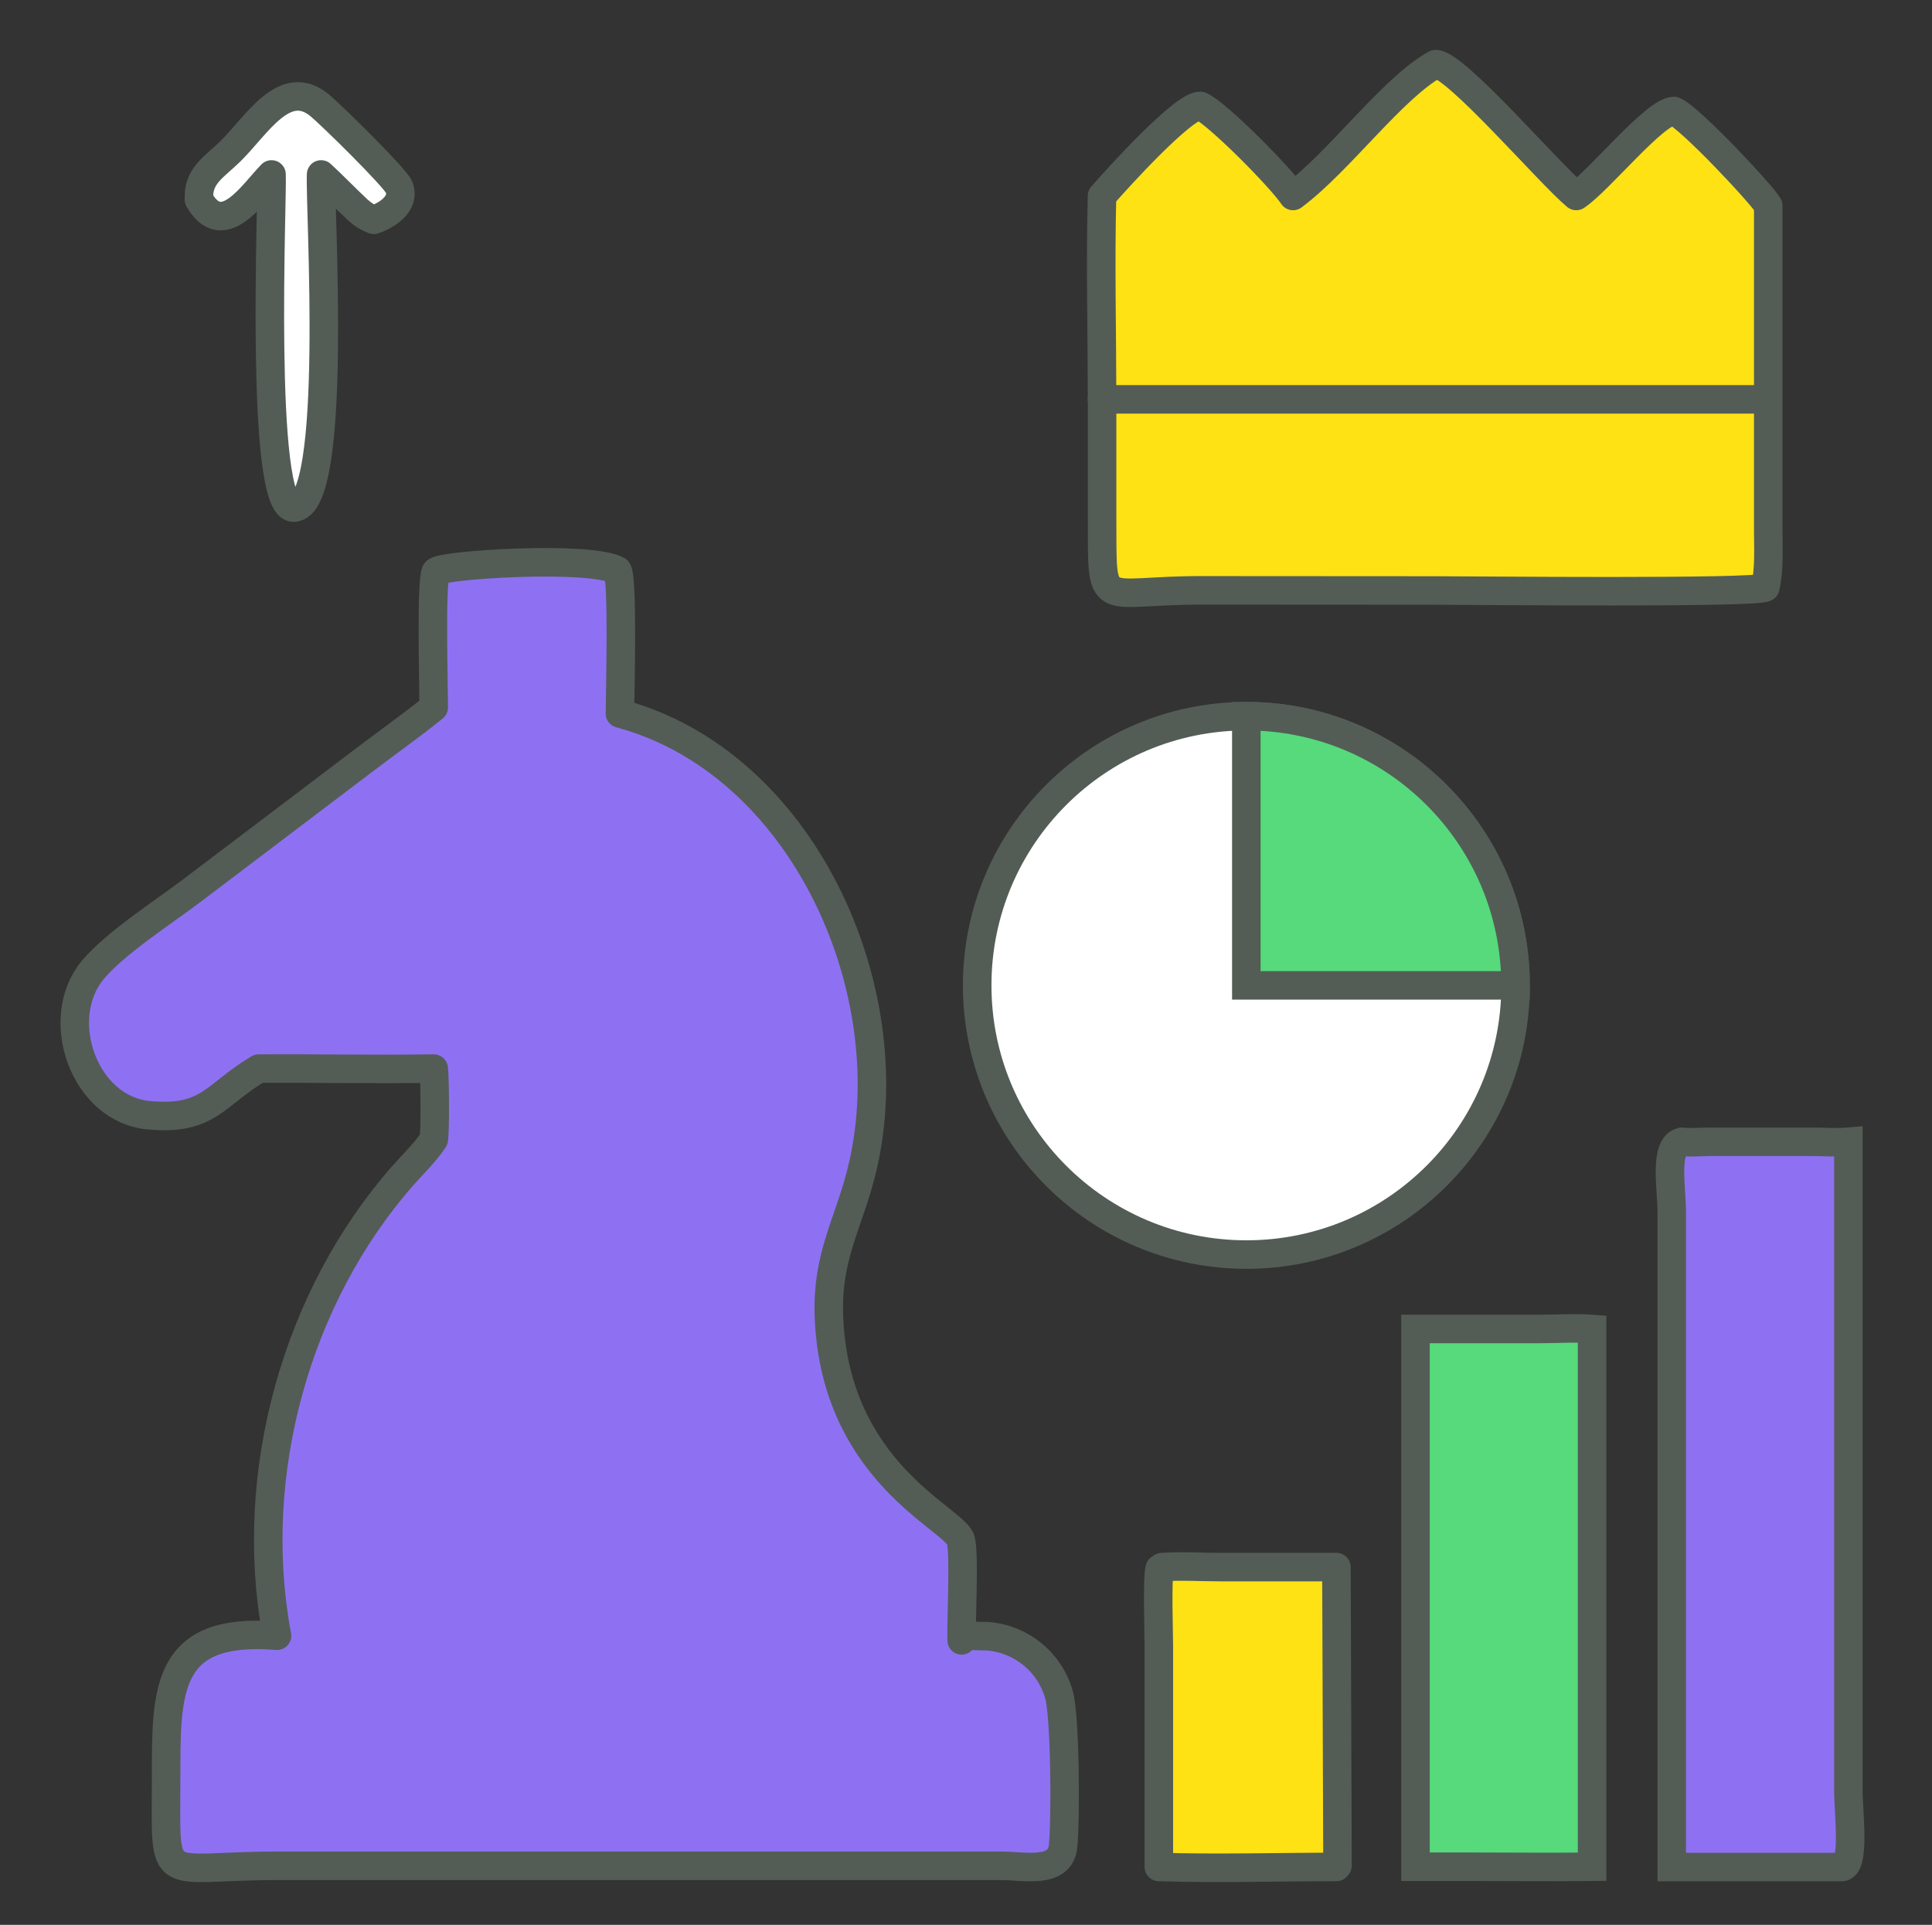
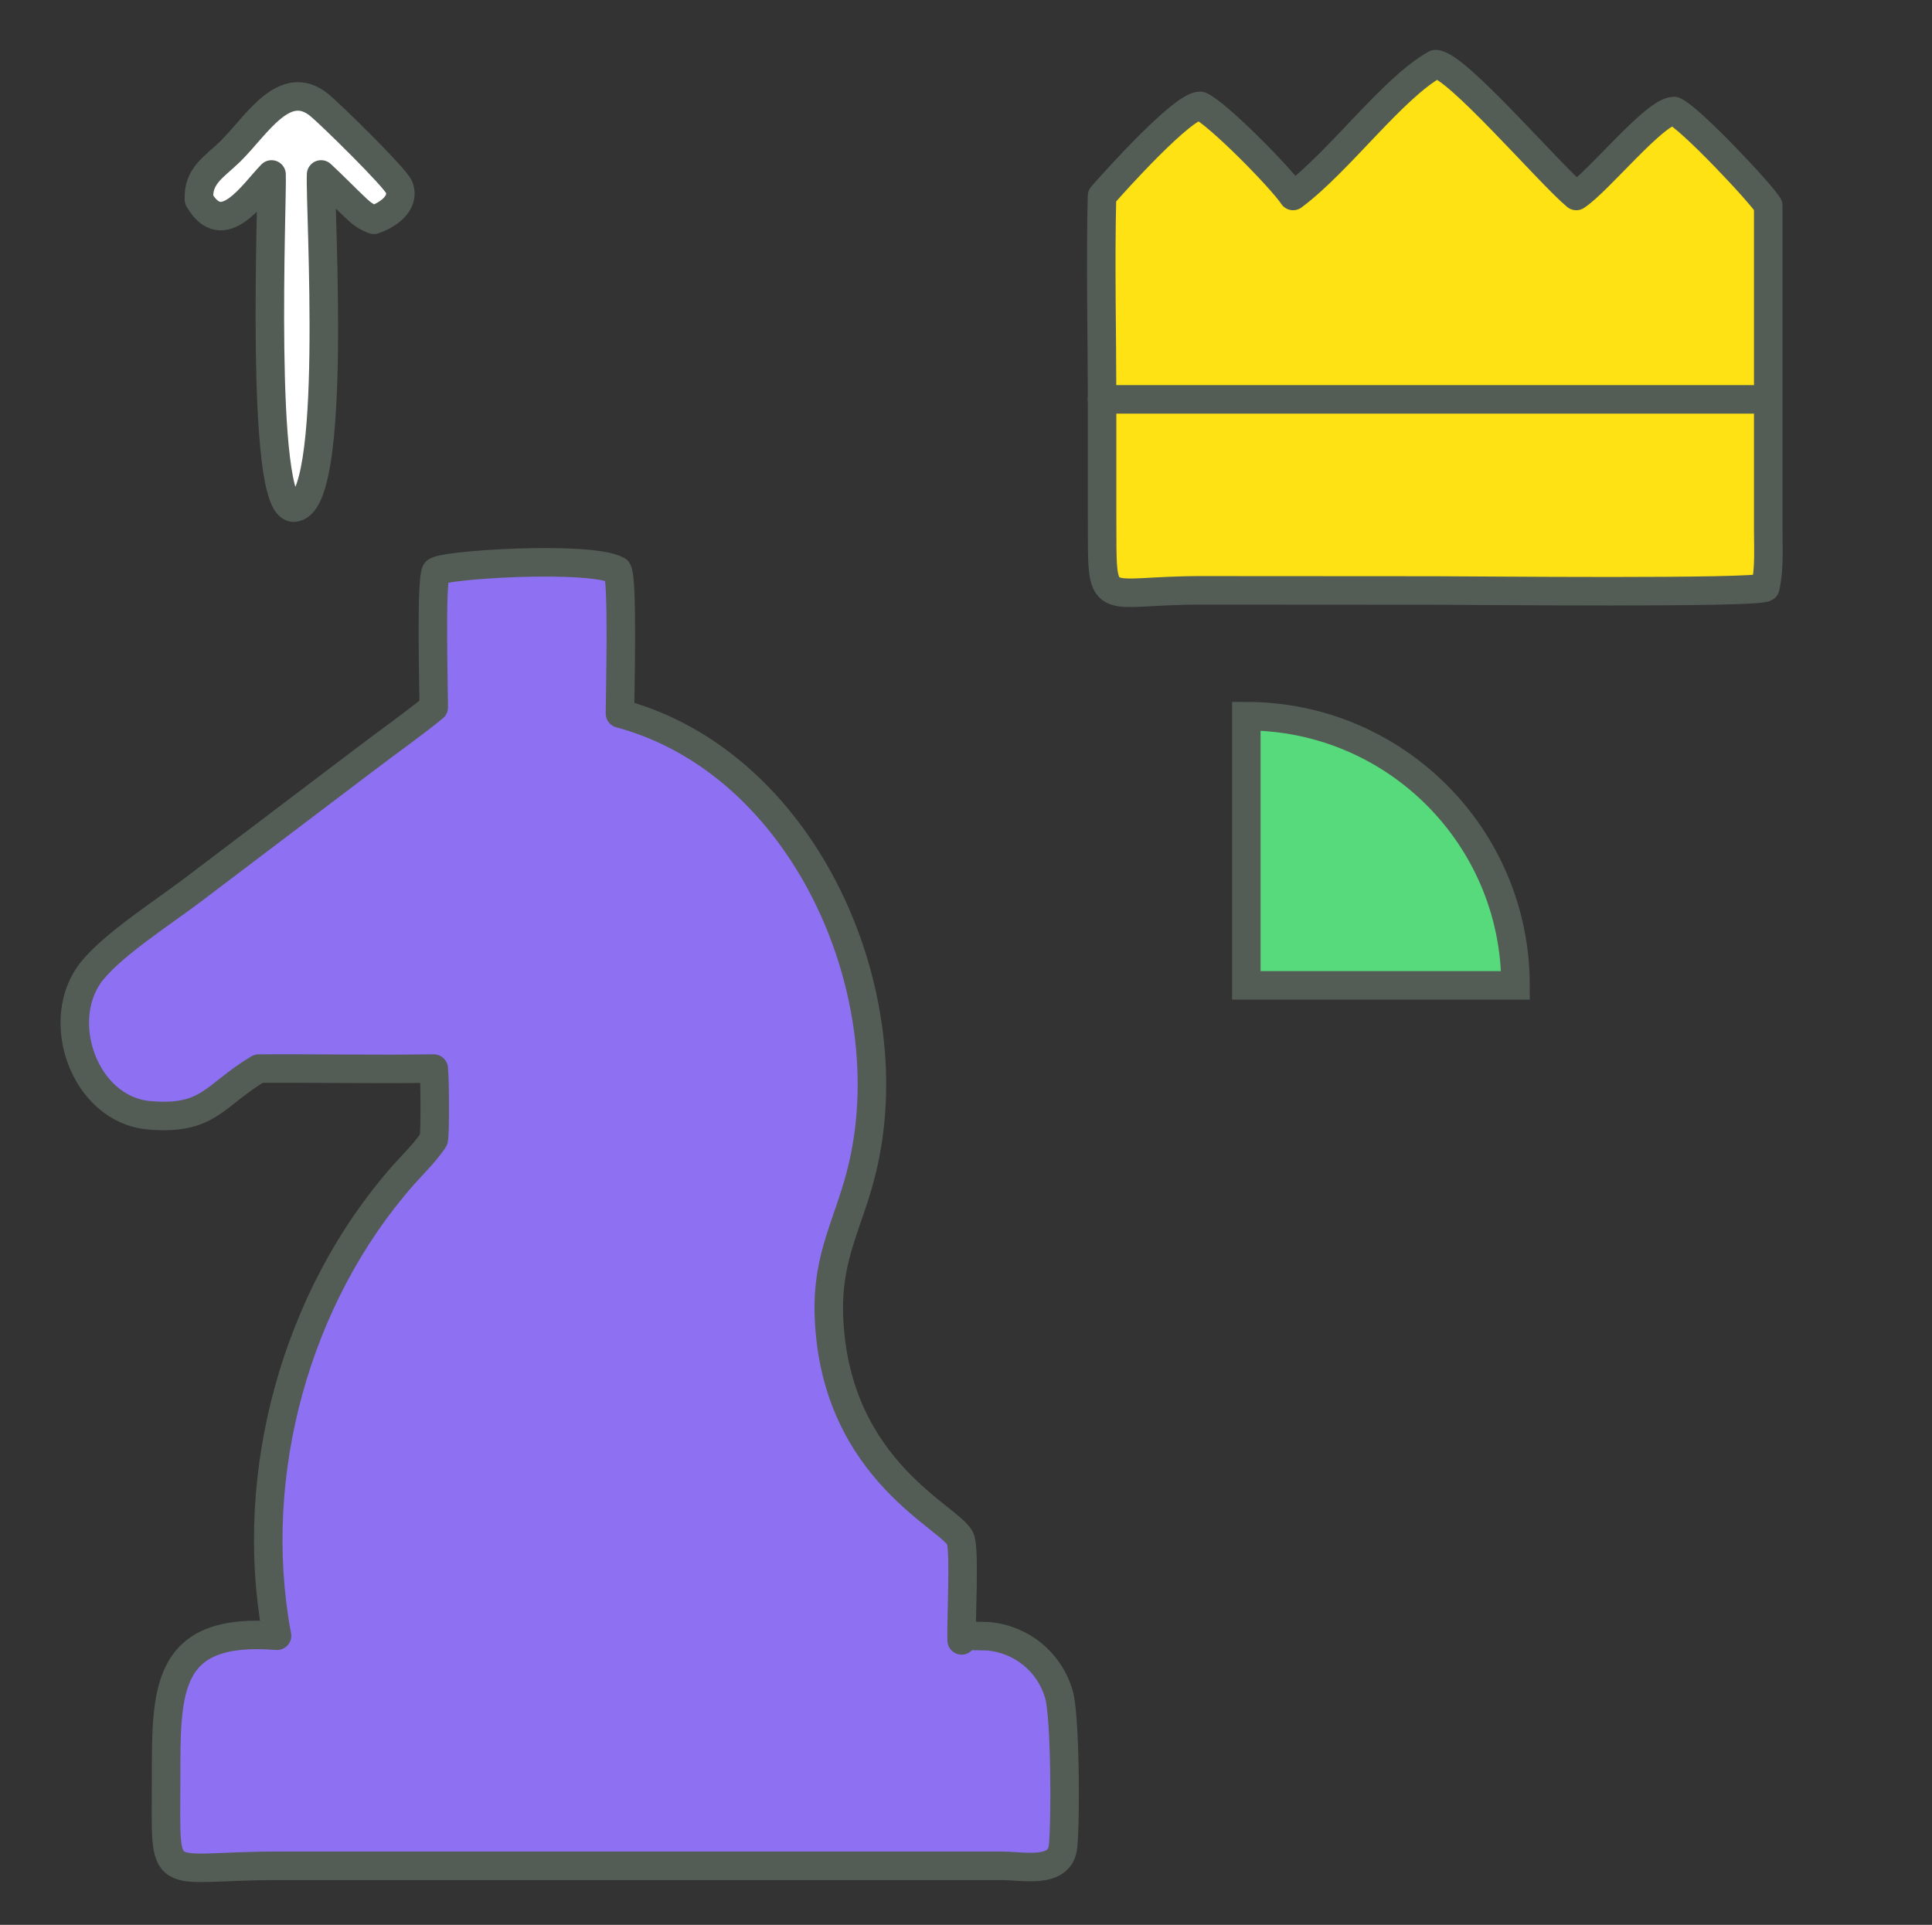
<svg xmlns="http://www.w3.org/2000/svg" id="Layer_1" data-name="Layer 1" width="271" height="270" viewBox="0 0 271 270">
  <rect x="0" y="0" width="271" height="270" fill="#333333" stroke="none" />
  <defs>
    <style>
      .cls-1, .cls-2, .cls-3, .cls-4, .cls-5, .cls-6, .cls-7 {
        stroke-width: 4px;
      }

      .cls-1, .cls-2, .cls-3, .cls-5, .cls-6, .cls-7 {
        stroke: #535d56;
      }

      .cls-1, .cls-3, .cls-4 {
        stroke-linecap: round;
      }

      .cls-1, .cls-3, .cls-4, .cls-5, .cls-7 {
        stroke-linejoin: round;
      }

      .cls-1, .cls-6 {
        fill: #8e71f3;
      }

      .cls-2 {
        fill: #56da7b;
      }

      .cls-2, .cls-6 {
        stroke-miterlimit: 8;
      }

      .cls-3, .cls-5 {
        fill: #fff;
      }

      .cls-4 {
        fill: none;
        stroke: #535d56;
      }

      .cls-7 {
        fill: #ffe214;
      }
    </style>
  </defs>
  <path class="cls-1" d="M135.5,229.45l3.07.07c4.72.4,8.68,3.62,9.98,8.22.86,3.03.95,17.33.57,21.21-.39,3.98-5.44,2.77-8.71,2.77H39.03c-16.97-.01-15.73,3.27-15.73-12.21,0-12.45-.16-21.32,15.56-20.06l-.07-.35c-4.08-22.4,2.73-47.16,17.73-64.21,1.4-1.58,2.96-3.07,4.16-4.81l.16-.24c.22-1.06.16-8.63,0-9.95-8.18.12-16.37-.04-24.55,0-6.27,3.73-6.98,7.3-15.39,6.55-9.14-.81-13.56-13.57-7.88-20.39,3.11-3.73,9.76-8,13.85-11.09l24.12-18.27c3.27-2.5,6.65-4.86,9.85-7.46,0-2.83-.41-17.42.29-19.01.44-.99,21.71-2.35,25.47-.2.8,1.13.37,17.45.36,20.07,25.53,6.85,39.73,38.4,34.13,63.22-1.84,8.16-5.19,12.56-4.81,21.55.92,21.77,17.66,28.2,18.48,31.15.56,1.99.04,11.27.13,14.09" />
  <path class="cls-7" d="M201.35,9c2.75-.1,16.01,15.4,19.75,18.49,3.17-2.09,10.99-11.85,13.7-11.92,2.15.82,12.44,11.8,13.23,13.28v45.51c0,2.66.18,5.43-.41,8.04-1.28.85-41.24.43-46.26.43l-32.36-.02c-15.21-.08-14.35,3.44-14.41-10.47v-16.32c-.01-9.49-.25-19.05-.01-28.53,1.67-1.94,11.38-12.73,13.78-12.64,2.31.97,11.32,10.08,13.02,12.64,6.48-4.82,13.95-15.15,19.98-18.49Z" />
  <line class="cls-4" x1="154.57" y1="56.02" x2="247.77" y2="56.02" />
  <g>
-     <path class="cls-7" d="M163.01,219.82c2.7-.18,5.48,0,8.18,0h16.27l.15,41.88-.15.18c-8.29,0-16.62.26-24.91,0v-30.96c0-2-.26-9.47.12-10.88l.38-.22h-.03Z" />
-     <path class="cls-2" d="M215.92,186.42c2.47,0,4.93-.18,7.4,0v75.43c-5.66.07-11.34,0-17,0h-7.77v-75.43h17.37Z" />
-     <path class="cls-6" d="M235.9,160.16c1.33.15,2.67,0,4,0h14.12c1.77,0,3.51.15,5.25,0v91.22c0,2.66.96,10.28-.87,10.51h-23.9v-91.85c0-3.22-1.13-9.32,1.39-9.88h0Z" />
-   </g>
+     </g>
  <path class="cls-3" d="M27.93,28.03c-.28-3.35,2.21-4.67,4.35-6.77,3.73-3.66,7.6-10.51,12.51-6.53,1.49,1.21,10.71,10.23,11.2,11.54.86,2.32-1.76,3.97-3.56,4.56-.93-.35-1.56-.76-2.28-1.42-1.73-1.62-3.35-3.32-5.11-4.94-.21,4.77,2.45,46.54-3.84,46.74-4.87.14-2.94-43.98-3.11-46.74-2.59,2.63-6.84,9.4-10.19,3.49l.03.07Z" />
-   <circle class="cls-5" cx="174.83" cy="138.22" r="37.76" />
  <path class="cls-2" d="M212.58,138.22c0-20.85-16.9-37.76-37.76-37.76v37.76h37.76Z" />
</svg>